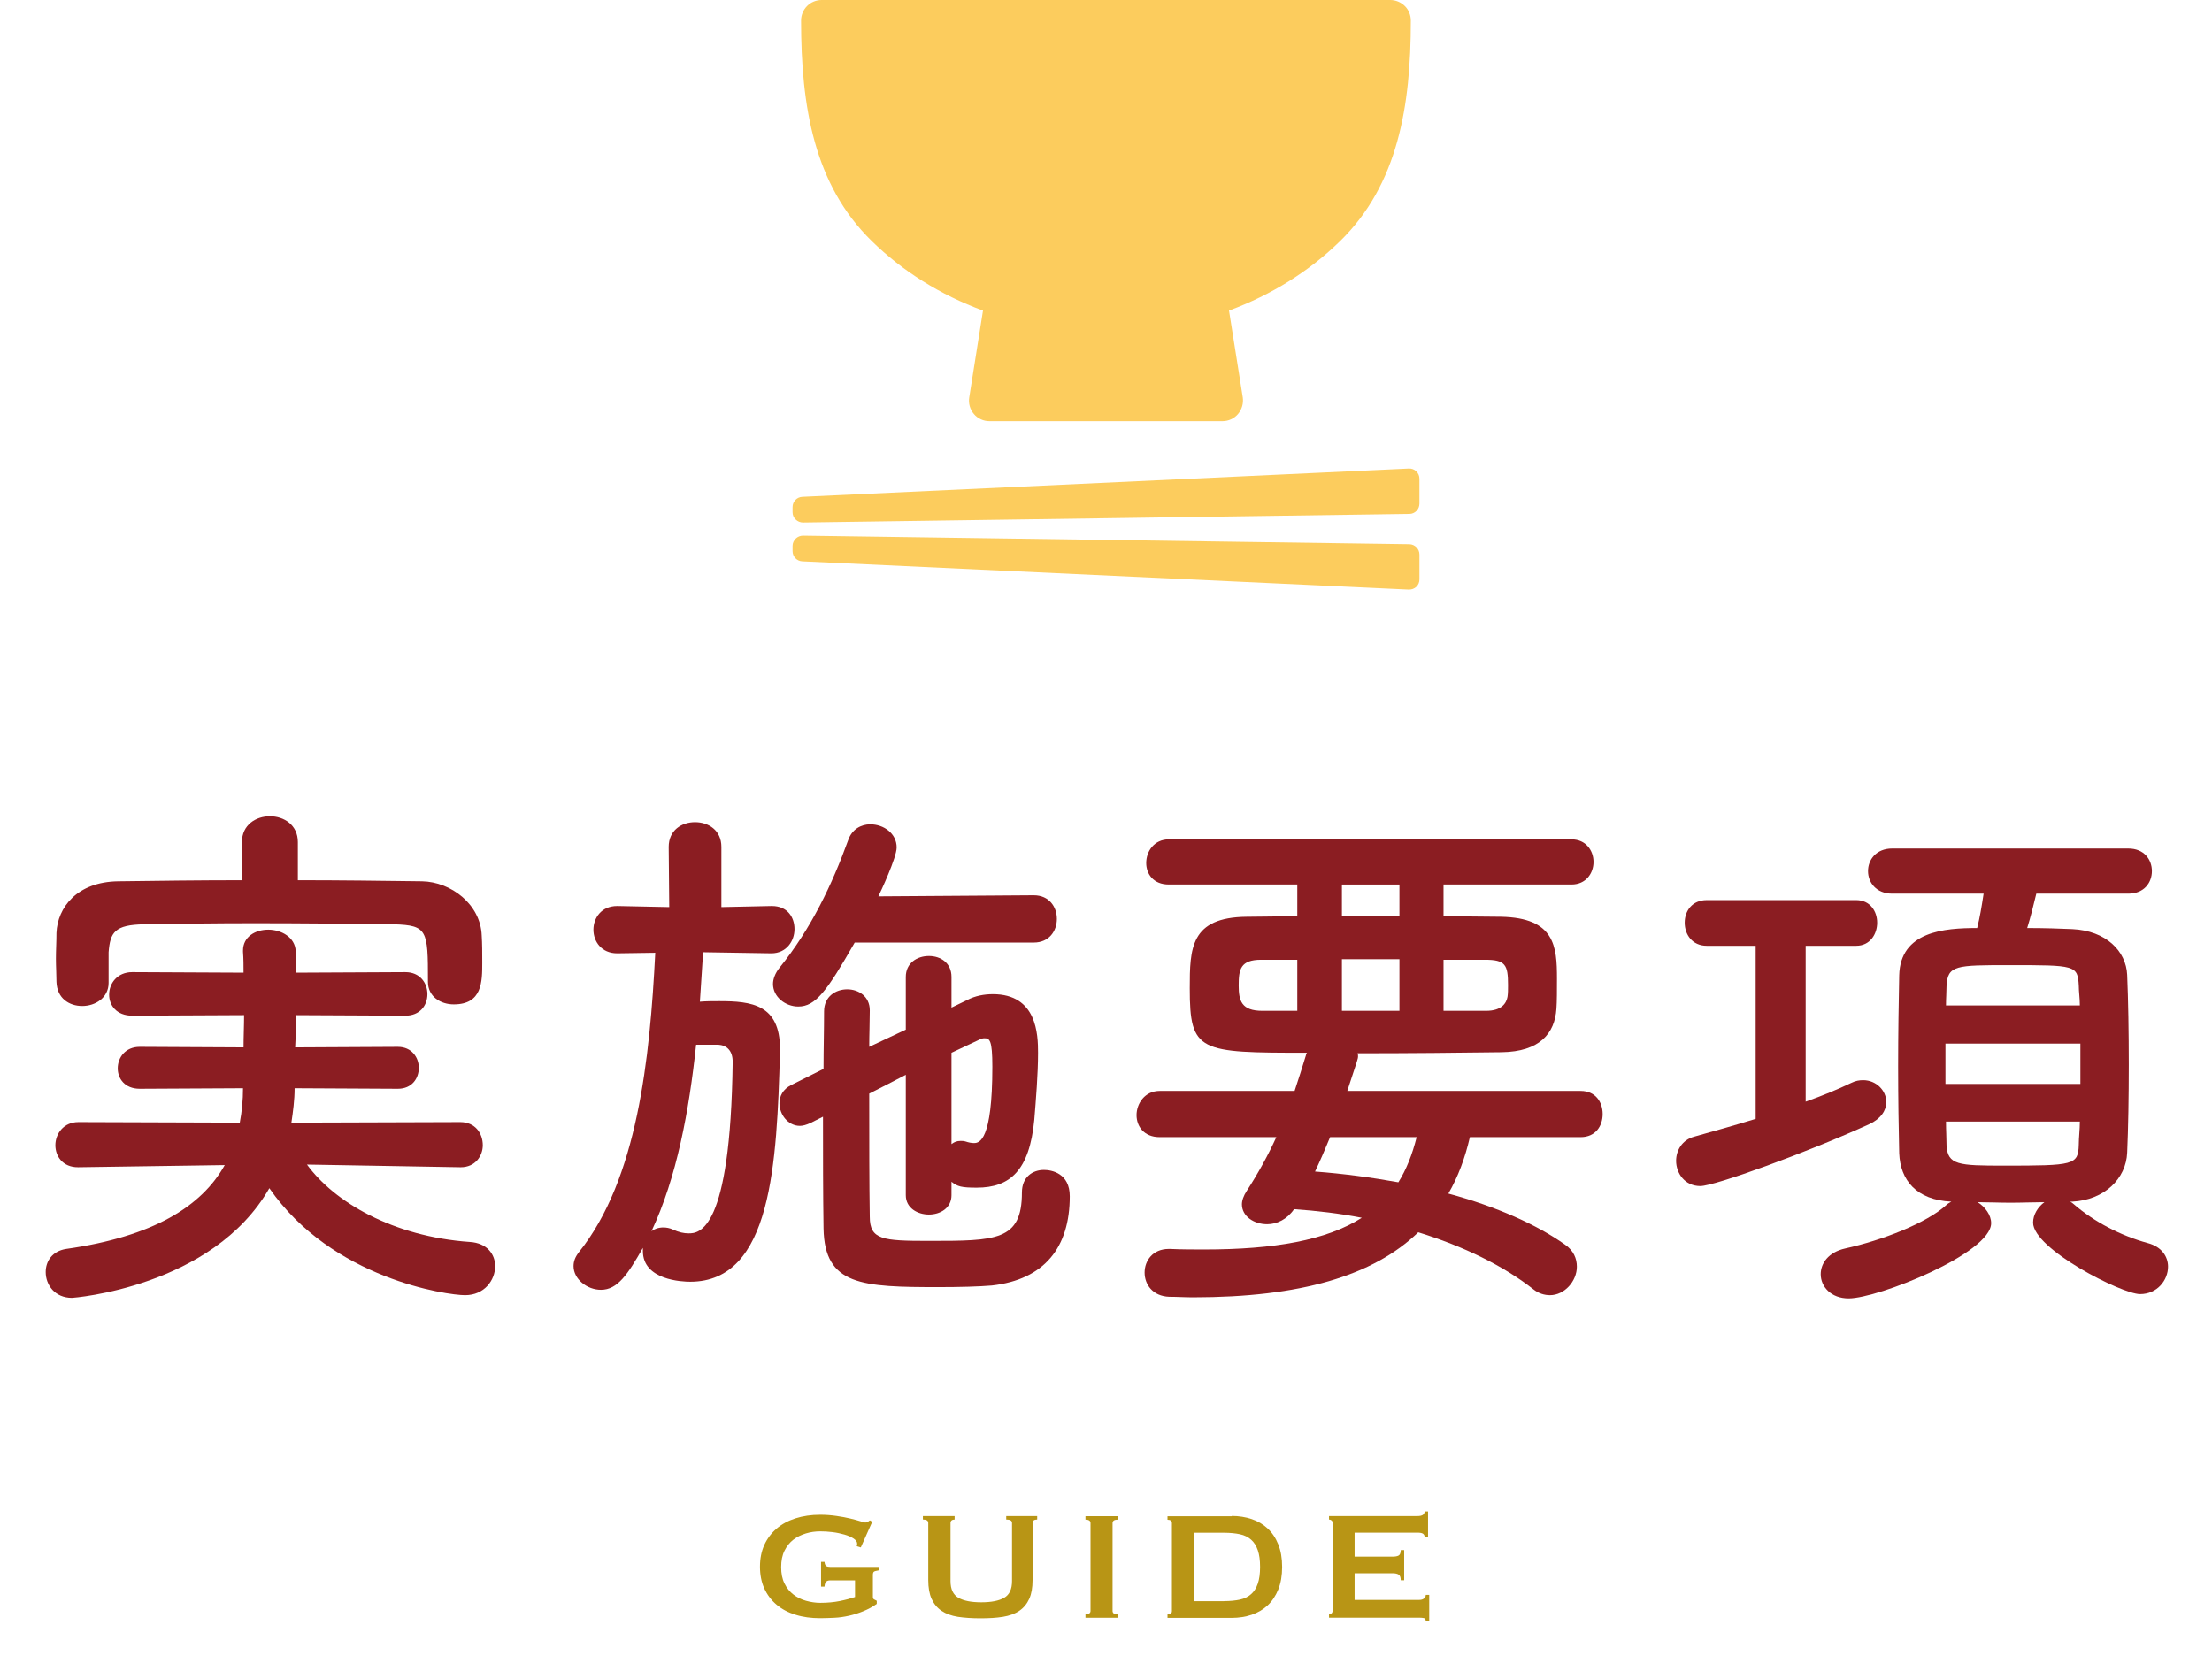
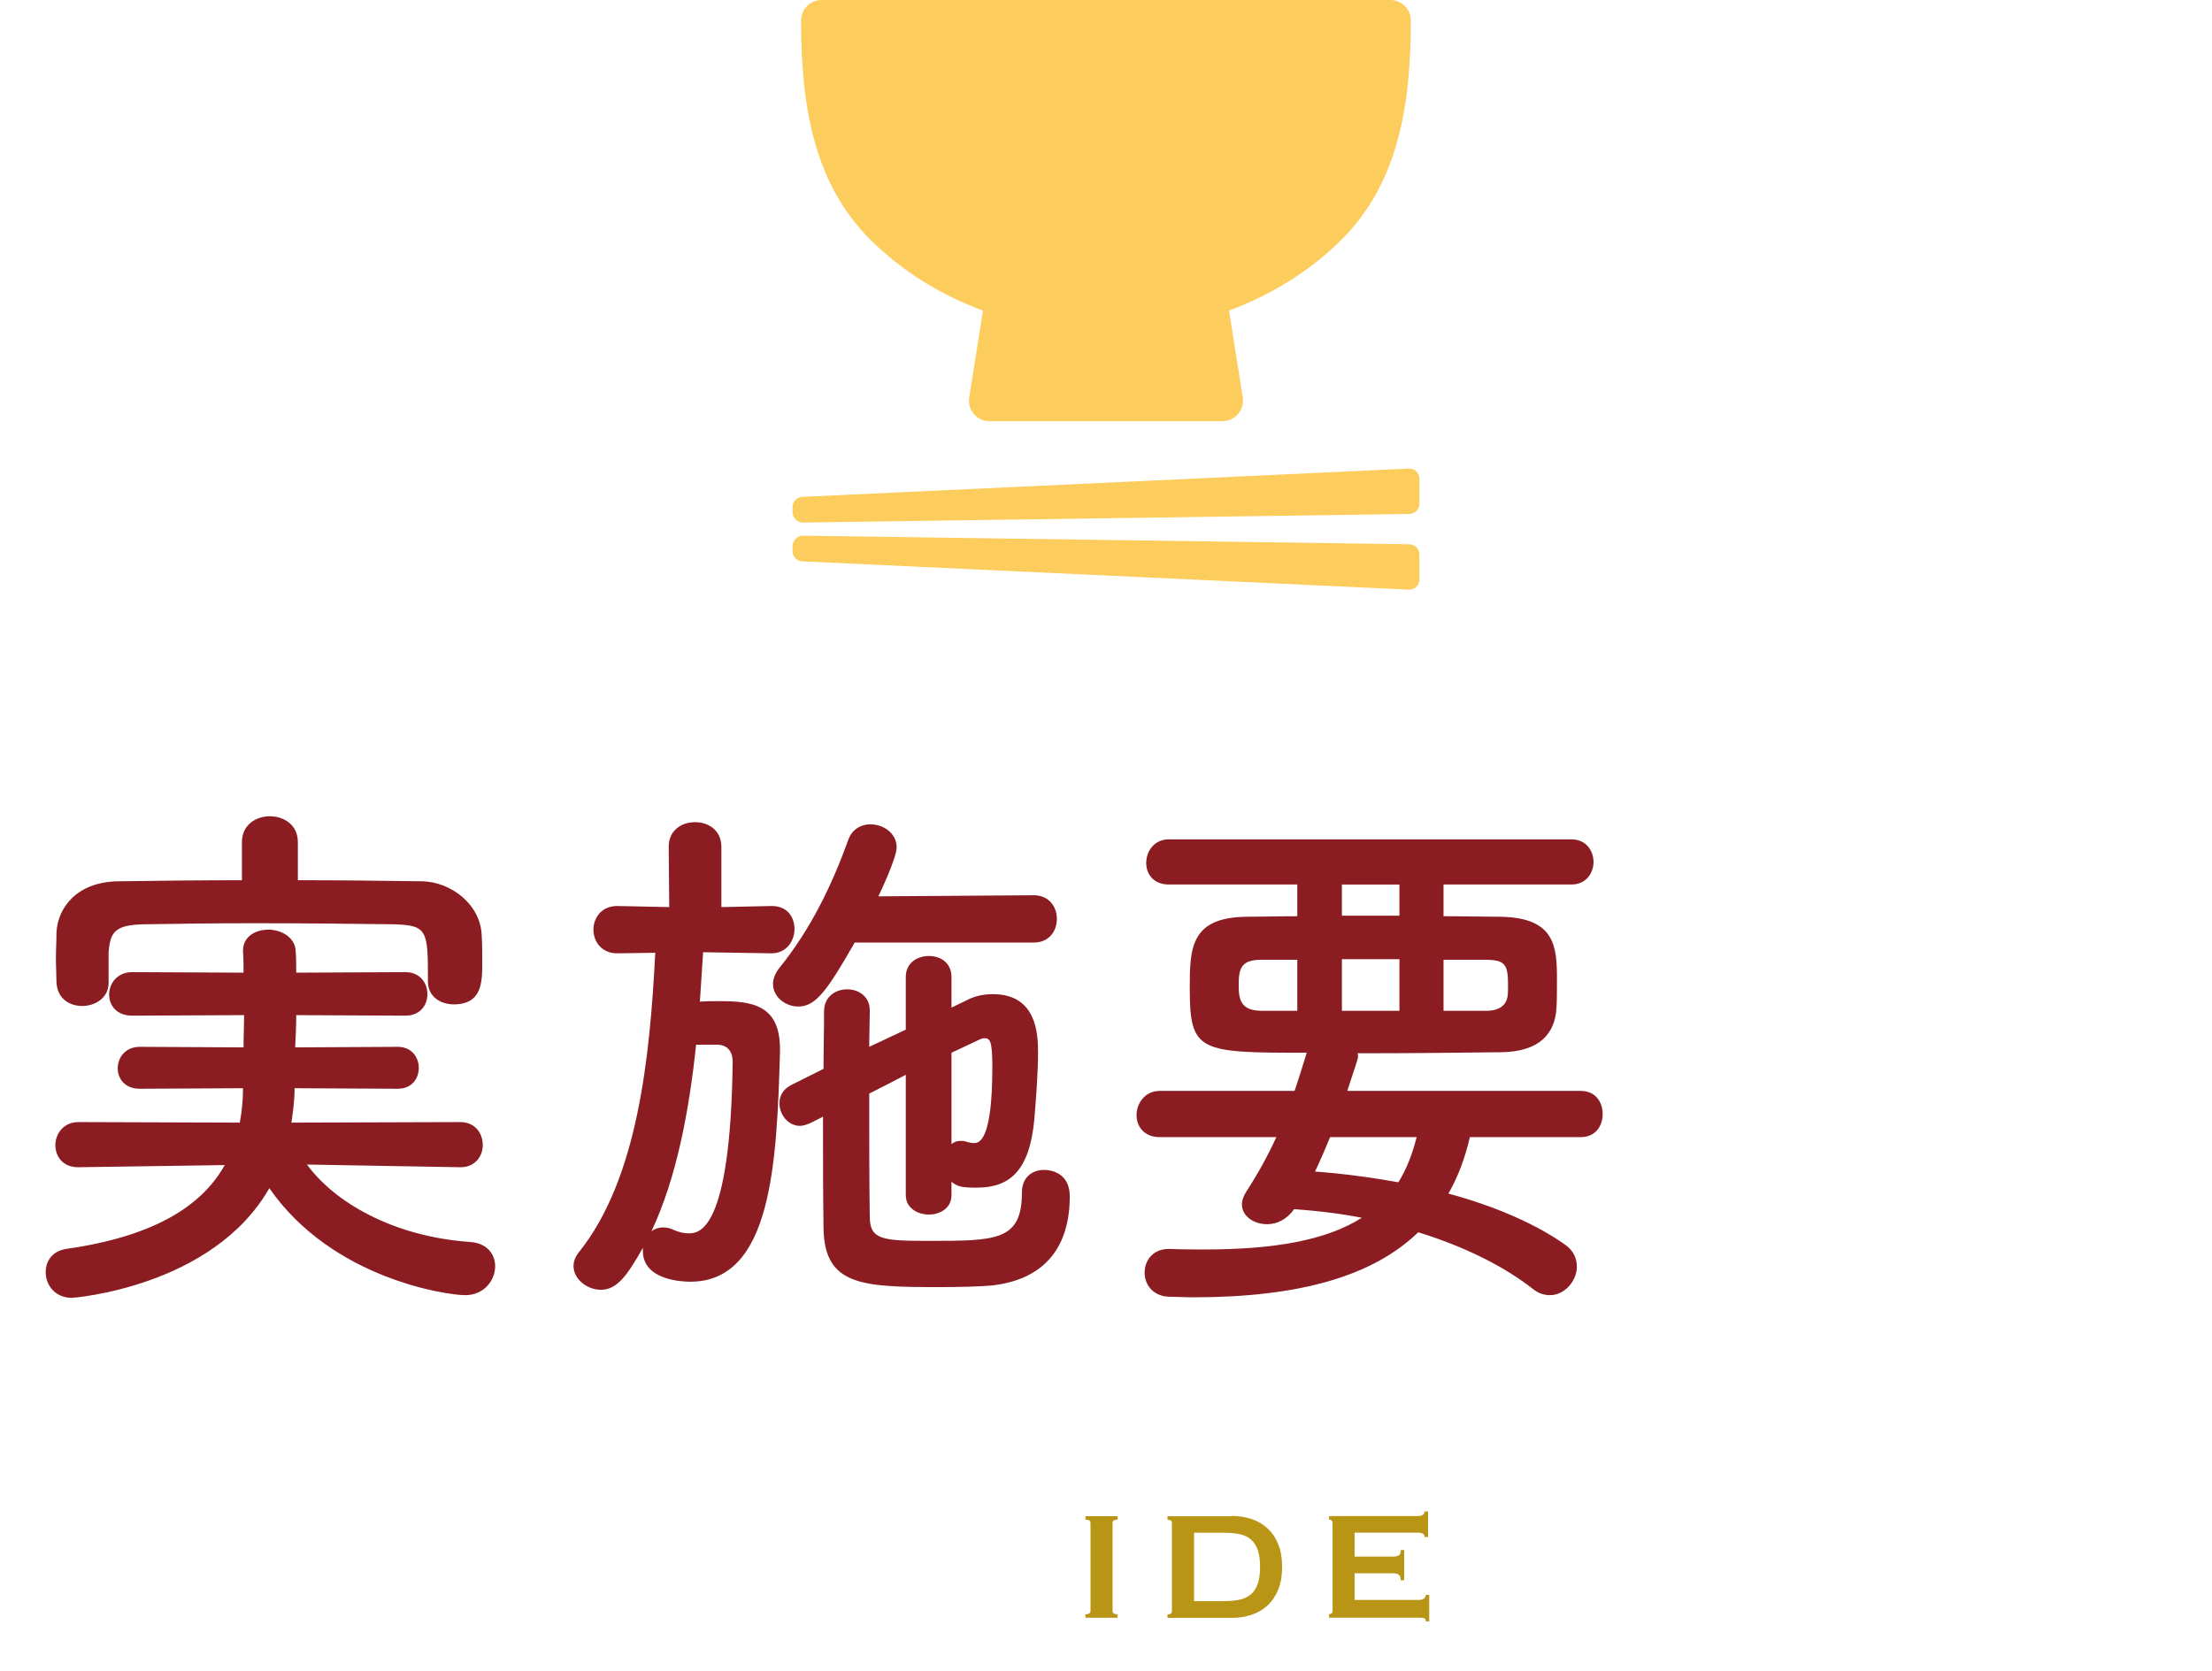
<svg xmlns="http://www.w3.org/2000/svg" id="a" viewBox="0 0 205.72 155.41">
  <defs>
    <style>.b{fill:#fccc5d;}.c{fill:#b89515;}.d{fill:#8b1d22;}</style>
  </defs>
  <path class="b" d="m91.42,28.89l-1.28,8.08c-.09.55.07,1.11.43,1.54.36.43.89.67,1.45.67h21.67c.56,0,1.09-.24,1.45-.67.36-.43.52-.99.44-1.54l-1.28-8.08c3.97-1.47,7.48-3.67,10.34-6.47,5.37-5.26,6.57-12.54,6.57-20.51,0-.5-.2-1-.56-1.35-.36-.36-.85-.56-1.35-.56h-52.89c-.5,0-1,.2-1.35.56-.36.36-.56.85-.56,1.35,0,7.98,1.2,15.26,6.57,20.51,2.86,2.8,6.36,5,10.34,6.47Z" />
  <path class="b" d="m131.07,50.63l-56.39-.8c-.25,0-.5.1-.68.28-.18.18-.29.42-.29.68v.48c0,.51.4.93.91.95l56.39,2.63c.26.01.52-.08.71-.26.19-.18.29-.43.29-.69v-2.31c0-.52-.42-.95-.94-.96Z" />
  <path class="b" d="m131.72,43.85c-.19-.18-.44-.28-.71-.26l-56.39,2.63c-.51.02-.91.44-.91.95v.48c0,.26.1.5.29.68.18.18.43.28.68.28l56.39-.8c.52,0,.94-.43.94-.96v-2.31c0-.26-.1-.51-.29-.69Z" />
  <path class="d" d="m42.8,108.58l-14.25-.25c2.55,3.5,8,6.7,15.15,7.2,1.6.1,2.35,1.15,2.35,2.25,0,1.3-1,2.7-2.8,2.7-1.65,0-12.35-1.5-18.2-9.95-5.3,9.25-18.3,10.2-18.35,10.2-1.6,0-2.45-1.2-2.45-2.4,0-1,.6-1.95,1.9-2.15,8.1-1.15,12.6-3.95,14.75-7.8l-13.6.2h-.05c-1.4,0-2.1-1-2.1-2.05s.75-2.15,2.15-2.15l15,.05c.2-1.05.3-2.1.3-3.2l-9.6.05c-1.4,0-2.05-.95-2.05-1.9,0-1,.7-2,2.05-2l9.65.05c0-1,.05-2,.05-3l-10.4.05c-1.45,0-2.15-.95-2.15-1.95,0-1.05.75-2.1,2.15-2.1l10.35.05c0-.65,0-1.3-.05-1.95v-.1c0-1.3,1.15-1.95,2.35-1.95s2.5.7,2.55,2c.05.65.05,1.3.05,2l10.15-.05c1.35,0,2.05,1,2.05,2.05s-.7,2-2.05,2l-10.15-.05c0,1-.05,2.05-.1,3l9.55-.05c1.3,0,1.95,1,1.95,1.95,0,1-.65,1.95-1.95,1.95l-9.6-.05c0,1.1-.15,2.2-.3,3.2l15.7-.05c1.4,0,2.1,1.05,2.1,2.15,0,1-.7,2.05-2.05,2.05h-.05Zm-15.1-26.7c3.9,0,7.75.05,11.55.1,2.7.05,5.45,2.15,5.55,5.05.05.75.05,1.65.05,2.5,0,1.8,0,3.9-2.65,3.9-1.2,0-2.4-.7-2.4-2.1v-.1c0-4.7-.05-5.15-3.15-5.25-3.95-.05-8.55-.1-13-.1-3.65,0-7.2.05-10.25.1-2.75.05-3.15.75-3.3,2.6v2.85c0,1.4-1.25,2.15-2.45,2.15s-2.35-.7-2.4-2.25c0-.65-.05-1.4-.05-2.15,0-.8.05-1.6.05-2.4.1-2.35,1.9-4.75,5.75-4.8,3.8-.05,7.65-.1,11.5-.1v-3.55c0-1.6,1.3-2.4,2.6-2.4s2.6.8,2.6,2.4v3.55Z" />
  <path class="d" d="m71.69,88.68l-6.3-.1c-.1,1.5-.2,3.05-.3,4.6.6-.05,1.2-.05,1.8-.05,3,0,5.65.3,5.65,4.45v.3c-.3,10.3-.75,21.35-8.35,21.35-.75,0-4.4-.15-4.4-2.85v-.3c-1.4,2.45-2.35,3.9-3.9,3.9-1.3,0-2.55-1-2.55-2.2,0-.45.15-.85.5-1.3,5.45-6.8,6.6-18,7.1-27.85l-3.5.05h-.05c-1.45,0-2.2-1.1-2.2-2.2s.75-2.2,2.2-2.2h.05l4.8.1-.05-5.6c0-1.55,1.2-2.3,2.45-2.3s2.45.75,2.45,2.3v5.6l4.65-.1h.05c1.45,0,2.1,1.05,2.1,2.15s-.75,2.25-2.15,2.25h-.05Zm-6.95,8.5c-.65,6.15-1.8,12.35-4.15,17.35.25-.2.65-.35,1.1-.35.25,0,.6.05.9.2.55.25,1,.35,1.45.35.95,0,3.9-.1,4.1-15.95,0-1.05-.55-1.55-1.35-1.6h-2.05Zm14.75-9.5c-2.6,4.55-3.65,5.95-5.25,5.95-1.2,0-2.35-.9-2.35-2.1,0-.45.2-1,.6-1.5,2.95-3.65,4.9-7.75,6.4-11.9.35-1,1.2-1.45,2.05-1.45,1.25,0,2.45.85,2.45,2.15,0,.95-1.5,4.15-1.7,4.55l14.45-.1c1.45,0,2.15,1.1,2.15,2.2s-.7,2.2-2.15,2.2h-16.65Zm9,23.5c0,1.2-1.05,1.8-2.1,1.8s-2.15-.6-2.15-1.8v-11.2c-1.15.6-2.3,1.2-3.4,1.75,0,4.25,0,8.55.05,11.45,0,2.15,1.2,2.25,5.5,2.25,6.25,0,8.65,0,8.65-4.5,0-1.45,1-2.1,2.05-2.1.7,0,2.4.3,2.4,2.45,0,4.75-2.35,7.75-7.25,8.3-1.15.1-3,.15-4.9.15-7.2,0-10.65-.15-10.75-5.45-.05-3.3-.05-6.85-.05-10.4l-1.2.6c-.35.15-.65.25-.95.25-1.1,0-1.9-1.05-1.9-2.1,0-.65.3-1.3,1.1-1.7l3-1.5c0-1.85.05-3.6.05-5.35,0-1.4,1.1-2.05,2.15-2.05s2.1.65,2.1,1.95v.05c0,1.05-.05,2.2-.05,3.35l3.4-1.6v-4.9c0-1.3,1.05-1.95,2.15-1.95s2.1.65,2.1,1.95v2.85l1.45-.7c.75-.4,1.6-.55,2.4-.55,4.1,0,4.2,3.75,4.2,5.45,0,2-.2,4.4-.35,6.25-.45,4.7-2.25,6.3-5.35,6.3-1.4,0-1.8-.1-2.35-.55v1.25Zm0-4.75c.25-.2.5-.3.85-.3.1,0,.3,0,.45.05.3.1.55.15.8.15.5,0,1.7-.25,1.7-7.1,0-2.5-.25-2.65-.75-2.65-.15,0-.3.05-.5.15-.65.3-1.5.7-2.55,1.2v8.5Z" />
  <path class="d" d="m136.7,105.78c-.45,1.95-1.1,3.7-2,5.25,4.45,1.2,8.25,2.9,10.85,4.75.8.55,1.1,1.3,1.1,2.05,0,1.35-1.15,2.65-2.5,2.65-.5,0-1.05-.15-1.55-.55-2.8-2.2-6.5-4-10.7-5.3-4.2,4.05-10.95,6.05-20.95,6.05-.75,0-1.45-.05-2.2-.05-1.55-.05-2.3-1.15-2.3-2.25s.75-2.2,2.25-2.2h.1c1.1.05,2.2.05,3.2.05,6.5,0,11.35-.85,14.65-2.95-2.05-.4-4.15-.65-6.3-.8-.65.95-1.6,1.4-2.5,1.4-1.25,0-2.35-.75-2.35-1.85,0-.35.15-.8.45-1.25,1.1-1.7,2-3.35,2.75-5h-10.85c-1.45,0-2.15-1-2.15-2.05s.75-2.25,2.15-2.25h12.55c.35-1.05.7-2.15,1.05-3.3,0-.05.05-.2.1-.25-10.05,0-10.9-.05-10.9-6,0-3.7.05-6.6,5.3-6.65,1.45,0,3.05-.05,4.7-.05v-2.95h-11.95c-1.45,0-2.1-1-2.1-2,0-1.1.75-2.2,2.1-2.2h37.45c1.35,0,2.05,1.05,2.05,2.1s-.7,2.1-2.05,2.1h-11.9v2.95c1.9,0,3.75.05,5.35.05,5,.1,5.2,2.75,5.2,5.75,0,1.05,0,2.15-.05,2.8-.15,2.3-1.55,4-5.1,4.05-3.8.05-8.6.1-13.4.1.05.1.05.2.05.3,0,.15,0,.2-1,3.2h21.7c1.4,0,2.05,1.05,2.05,2.15s-.65,2.15-2.05,2.15h-10.3Zm-16.05-16.5h-3.35c-1.95,0-2.1.9-2.1,2.4,0,1.4.25,2.35,2.2,2.35h3.25v-4.75Zm3.05,16.5c-.45,1.1-.9,2.15-1.4,3.2,2.65.2,5.25.55,7.75,1,.75-1.2,1.3-2.6,1.7-4.2h-8.05Zm6.45-23.5h-5.35v2.9h5.35v-2.9Zm0,6.95h-5.35v4.8h5.35v-4.8Zm8.05,4.8c1.5,0,1.9-.75,2-1.3.05-.3.05-.7.05-1.1,0-1.9-.25-2.35-2.15-2.35h-3.85v4.75h3.95Z" />
-   <path class="d" d="m163.28,87.98h-4.55c-1.35,0-2.05-1.05-2.05-2.15s.7-2.1,2.05-2.1h13.9c1.3,0,1.95,1.05,1.95,2.1s-.65,2.15-1.95,2.15h-4.7v14.5c1.55-.55,3-1.15,4.25-1.75.4-.2.75-.25,1.1-.25,1.2,0,2.15.95,2.15,2.05,0,.75-.5,1.55-1.6,2.05-5.7,2.6-14.35,5.75-15.7,5.75-1.45,0-2.25-1.2-2.25-2.35,0-.95.55-1.95,1.7-2.25,1.8-.5,3.75-1.05,5.7-1.65v-16.1Zm29.25,23.8c.1.05.25.15.35.25,1.85,1.6,4.3,2.9,6.85,3.6,1.35.35,1.9,1.3,1.9,2.2,0,1.25-1,2.55-2.6,2.55-1.7,0-9.95-4.2-9.95-6.65,0-.75.45-1.45,1.05-1.9-1,0-2.05.05-3.15.05s-2.1-.05-3.05-.05c.7.45,1.25,1.2,1.25,1.95,0,2.8-10.5,7-13.25,7-1.65,0-2.6-1.1-2.6-2.25,0-1,.7-2.05,2.3-2.4,3.4-.75,7.55-2.35,9.4-4.05.15-.15.3-.2.45-.3-3.25-.15-4.75-2-4.85-4.5-.05-2.2-.1-5.1-.1-8.1s.05-6.05.1-8.45c.1-4.1,4.2-4.4,7.25-4.4.25-1,.4-1.9.6-3.2h-8.5c-1.5,0-2.25-1.05-2.25-2.1s.75-2.1,2.25-2.1h21.95c1.5,0,2.2,1.05,2.2,2.1s-.7,2.1-2.2,2.1h-8.55c-.25,1.05-.55,2.25-.85,3.2,1.6,0,3.1.05,4.2.1,3.15.15,5,2.05,5.1,4.25.1,2.35.15,5.35.15,8.35s-.05,5.95-.15,8.2c-.1,2.4-2.1,4.4-5.1,4.55h-.2Zm.95-14.7h-12.55v3.75h12.55v-3.75Zm-.05-3.55c0-.65-.1-1.3-.1-1.85-.1-1.9-.35-1.9-6.4-1.9-5.05,0-5.8,0-5.9,1.95,0,.55-.05,1.15-.05,1.8h12.45Zm-12.45,10.8c0,.8.05,1.55.05,2.2.1,1.85,1.1,1.9,5.35,1.9,6.5,0,6.9-.05,6.95-1.95,0-.65.1-1.4.1-2.15h-12.45Z" />
-   <path class="c" d="m80.04,143.94l-.36-.11c.02-.07.04-.14.04-.22,0-.18-.11-.34-.33-.49-.22-.14-.5-.27-.85-.37s-.71-.18-1.12-.23c-.4-.05-.78-.07-1.14-.07-.44,0-.89.06-1.32.19s-.83.32-1.17.58c-.34.26-.62.61-.83,1.03-.21.42-.31.93-.31,1.53s.1,1.1.31,1.52c.21.43.49.77.83,1.03.34.26.73.46,1.17.58s.88.19,1.32.19c.68,0,1.3-.06,1.84-.17.55-.11,1.01-.24,1.4-.37v-1.55h-2.3c-.17,0-.29.04-.38.11-.08.07-.14.23-.16.47h-.32v-2.3h.32c.02.2.08.33.16.39.08.05.21.08.38.08h4.5v.32c-.24.04-.39.08-.45.13-.06.05-.09.15-.09.31v2.03c0,.12.04.2.11.23.07.04.16.08.25.13v.29c-.4.28-.81.5-1.25.68-.44.18-.88.32-1.33.42-.45.1-.9.17-1.35.19s-.89.04-1.32.04c-.84,0-1.61-.1-2.3-.32-.69-.21-1.28-.52-1.77-.94-.49-.41-.87-.92-1.14-1.51-.27-.59-.4-1.27-.4-2.02s.13-1.43.4-2.02c.27-.59.65-1.1,1.14-1.52s1.08-.74,1.77-.96c.69-.22,1.46-.33,2.3-.33.53,0,1.03.04,1.51.11.48.07.91.15,1.28.24.37.09.68.17.93.25.25.08.4.12.46.12.11,0,.19-.02.25-.07.06-.05.12-.09.18-.13l.22.13-1.06,2.38Z" />
-   <path class="c" d="m88.8,141.35c-.26,0-.4.11-.4.32v5.4c0,.76.24,1.27.73,1.56.49.28,1.2.42,2.13.42s1.65-.14,2.13-.42c.49-.28.73-.8.73-1.56v-5.4c0-.22-.18-.32-.54-.32v-.32h2.88v.32c-.29,0-.43.11-.43.32v5.31c0,.71-.1,1.29-.31,1.75s-.51.83-.92,1.11c-.41.28-.92.46-1.52.56-.61.1-1.3.14-2.1.14s-1.49-.05-2.1-.14c-.61-.1-1.11-.28-1.52-.56-.41-.28-.71-.65-.92-1.11s-.31-1.05-.31-1.75v-5.31c0-.22-.17-.32-.5-.32v-.32h2.95v.32Z" />
  <path class="c" d="m100.95,150.17c.31,0,.47-.11.47-.32v-8.17c0-.22-.16-.32-.47-.32v-.32h2.99v.32c-.31,0-.47.11-.47.32v8.17c0,.22.16.32.47.32v.32h-2.99v-.32Z" />
  <path class="c" d="m114.56,141.02c.66,0,1.28.1,1.85.29.57.19,1.06.48,1.48.87.42.39.75.88.99,1.48.24.59.36,1.29.36,2.1s-.12,1.5-.36,2.1c-.24.59-.57,1.09-.99,1.48-.42.39-.92.68-1.48.87-.57.19-1.19.29-1.85.29h-5.98v-.32c.28,0,.41-.11.41-.32v-8.17c0-.22-.14-.32-.41-.32v-.32h5.98Zm-.72,7.92c.56,0,1.06-.05,1.48-.14s.77-.27,1.04-.51c.28-.25.48-.57.62-.98.14-.41.21-.92.21-1.55s-.07-1.14-.21-1.55c-.14-.41-.34-.73-.62-.98-.28-.25-.62-.42-1.04-.51s-.91-.14-1.48-.14h-2.79v6.37h2.79Z" />
  <path class="c" d="m132.49,142.97c0-.13-.05-.23-.15-.3-.1-.07-.28-.1-.53-.1h-5.83v2.23h3.53c.24,0,.43-.03.56-.1.13-.07.2-.24.2-.51h.32v2.81h-.32c0-.28-.07-.45-.2-.53s-.32-.12-.56-.12h-3.53v2.48h6.01c.18,0,.33-.04.44-.13.11-.08.17-.2.17-.34h.32v2.47h-.32c0-.18-.06-.28-.17-.31-.11-.02-.26-.04-.44-.04h-8.39v-.32c.08,0,.16-.03.23-.08.07-.05.1-.14.1-.24v-8.17c0-.11-.03-.19-.1-.24-.07-.05-.14-.08-.23-.08v-.32h8.21c.25,0,.43-.04.53-.12.1-.08.15-.18.15-.31h.32v2.38h-.32Z" />
</svg>